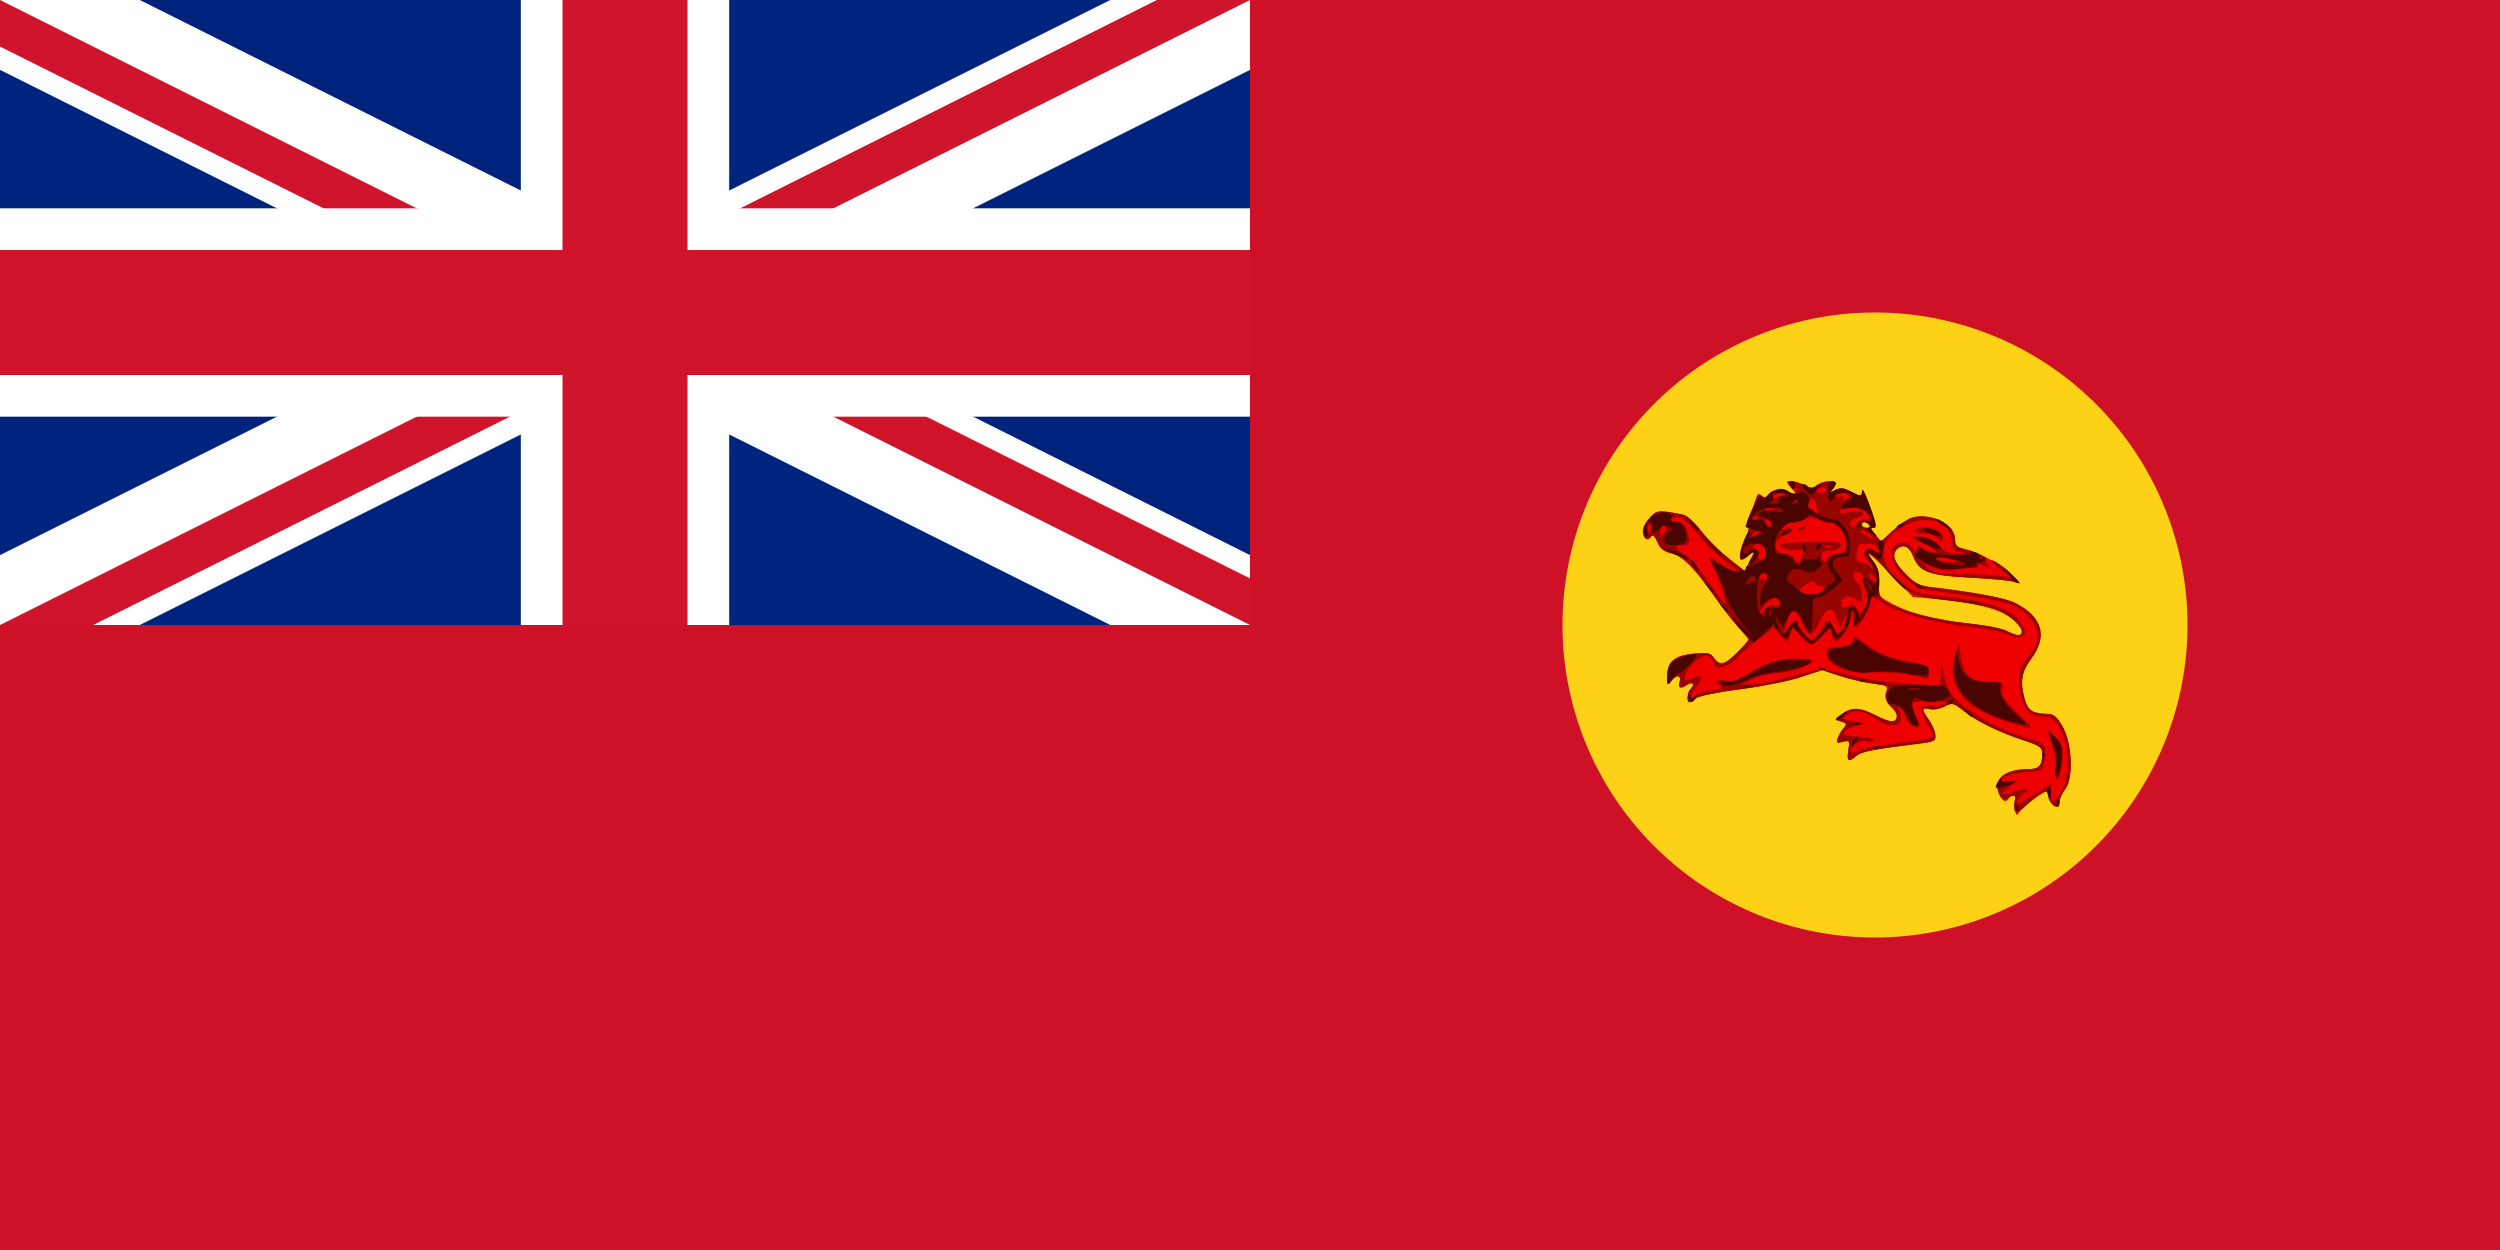
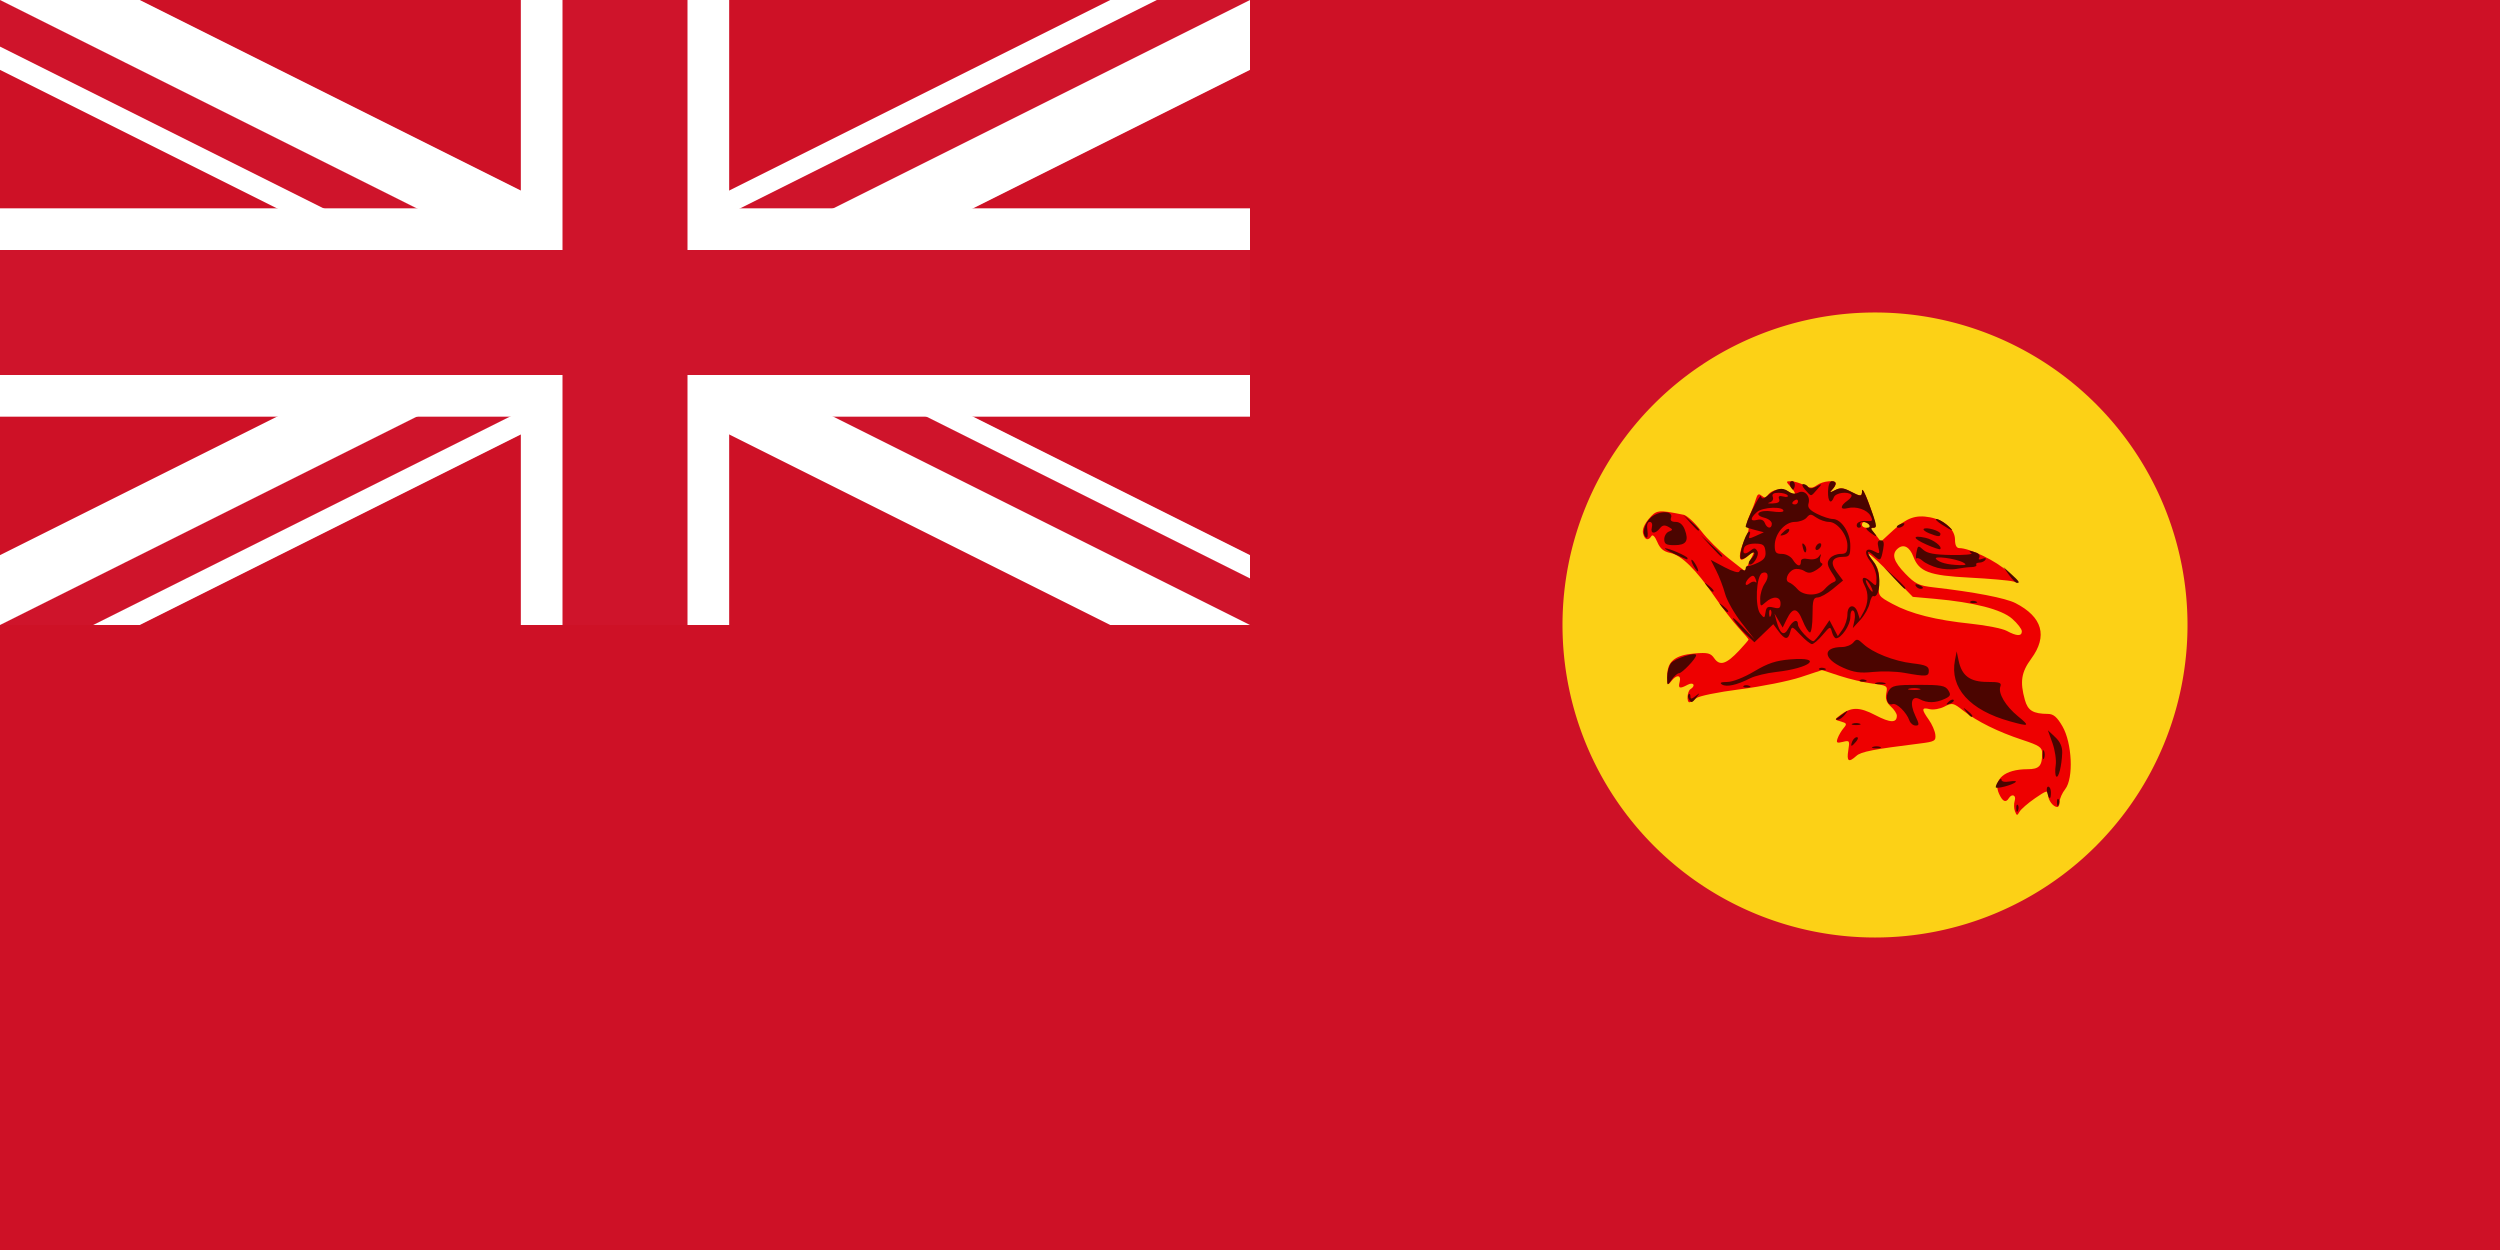
<svg xmlns="http://www.w3.org/2000/svg" xmlns:ns1="http://www.inkscape.org/namespaces/inkscape" xmlns:ns2="http://sodipodi.sourceforge.net/DTD/sodipodi-0.dtd" width="600" height="300" id="svg3078" version="1.1" ns1:version="0.48.4 r9939" ns2:docname="Flag_of_North_Borneo.svg">
  <defs id="defs3080">
    <clipPath id="border">
      <rect x="-15" y="-7.5" width="30" height="15" id="rect6" />
    </clipPath>
  </defs>
  <ns2:namedview id="base" pagecolor="#ffffff" bordercolor="#666666" borderopacity="1.0" ns1:pageopacity="0.0" ns1:pageshadow="2" ns1:zoom="1" ns1:cx="375" ns1:cy="126.96479" ns1:document-units="px" ns1:current-layer="layer1" showgrid="false" ns1:window-width="1024" ns1:window-height="538" ns1:window-x="-8" ns1:window-y="-8" ns1:window-maximized="1" />
  <g ns1:label="Layer 1" ns1:groupmode="layer" id="layer1">
    <rect x="5.5664063e-006" y="0" width="600" height="300" id="rect8" style="fill:#ce1126" />
-     <path ns2:type="arc" style="fill:#fcd116;fill-opacity:1;stroke:none" id="path2626" ns2:cx="5.2249999" ns2:cy="-0.47499999" ns2:rx="3.875" ns2:ry="3.7750001" d="m 9.1,-0.475 a 3.875,3.775 0 1 1 -7.75,0 3.875,3.775 0 1 1 7.75,0 z" transform="matrix(19.355,0,0,19.868,348.871,159.437)" />
+     <path ns2:type="arc" style="fill:#fcd116;fill-opacity:1;stroke:none" id="path2626" ns2:cx="5.2249999" ns2:cy="-0.47499999" ns2:rx="3.875" ns2:ry="3.7750001" d="m 9.1,-0.475 a 3.875,3.775 0 1 1 -7.75,0 3.875,3.775 0 1 1 7.75,0 " transform="matrix(19.355,0,0,19.868,348.871,159.437)" />
    <g id="canton" transform="matrix(10,0,0,10,150,75)">
      <g clip-path="url(#border)" id="g11">
-         <circle r="20" id="circle13" cx="0" cy="0" ns2:cx="0" ns2:cy="0" ns2:rx="20" ns2:ry="20" style="fill:#00247d" d="m 20,0 c 0,11.046 -8.954,20 -20,20 -11.046,0 -20,-8.954 -20,-20 0,-11.046 8.954,-20 20,-20 11.046,0 20,8.954 20,20 z" />
        <path ns1:connector-curvature="0" d="m -20,-10 40,20 m -40,0 40,-20" id="diags_white" style="stroke:#ffffff;stroke-width:3" />
        <path ns1:connector-curvature="0" d="m -20,-10 40,20 m -40,0 40,-20" id="diags_red" style="stroke:#cf142b;stroke-width:2" />
        <path ns1:connector-curvature="0" d="M 0,0 20,10 17,10 -3,0 m 3,0 20,-10 3,0 L 3,0 M 0,0 -20,10 -23,10 -3,0 m 3,0 -20,-10 3,0 20,10" id="eraser_white" style="fill:#ffffff;stroke:none" />
        <path ns1:connector-curvature="0" d="M -20,0 20,0 M 0,-10 0,10" id="cross_white" style="stroke:#ffffff;stroke-width:5" />
        <path ns1:connector-curvature="0" d="M -20,0 20,0 M 0,-10 0,10" id="cross_red" style="stroke:#cf142b;stroke-width:3" />
      </g>
    </g>
    <path ns1:connector-curvature="0" id="path2176" d="m 483.587,194.712 c -0.258,-0.672 -0.283,-1.806 -0.057,-2.52 0.429,-1.353 -0.675,-1.817 -1.427,-0.6 -0.713,1.154 -1.474,0.799 -2.333,-1.087 -1.556,-3.418 1.317,-5.895 6.839,-5.895 2.812,0 3.518,-0.771 3.518,-3.841 0,-1.396 -0.681,-1.856 -4.71,-3.182 -5.874,-1.934 -10.927,-4.431 -14.227,-7.032 -2.394,-1.887 -2.653,-1.943 -4.508,-0.98 -1.082,0.562 -2.687,0.841 -3.565,0.621 -1.959,-0.492 -2,0.015 -0.206,2.537 0.765,1.075 1.471,2.69 1.57,3.589 0.163,1.49 -0.162,1.677 -3.658,2.111 -11.208,1.392 -14.174,1.969 -15.285,2.975 -1.867,1.691 -2.378,1.339 -1.944,-1.34 0.376,-2.317 0.306,-2.424 -1.312,-2.017 -1.446,0.363 -1.638,0.229 -1.246,-0.87 0.255,-0.715 0.899,-1.81 1.431,-2.433 0.848,-0.992 0.769,-1.189 -0.629,-1.583 -1.583,-0.445 -1.585,-0.46 -0.202,-1.516 2.646,-2.022 4.612,-2.022 8.468,-0.002 3.586,1.879 5.138,1.912 5.138,0.111 0,-0.494 -0.653,-1.489 -1.451,-2.212 -1.031,-0.934 -1.344,-1.85 -1.081,-3.165 0.354,-1.771 0.214,-1.871 -3.259,-2.311 -1.996,-0.253 -5.549,-1.089 -7.897,-1.857 l -4.268,-1.397 -5.151,1.706 c -2.833,0.939 -9.39,2.248 -14.57,2.91 -5.325,0.68 -9.898,1.619 -10.521,2.16 -0.606,0.526 -1.312,0.957 -1.57,0.957 -0.74,0 -0.545,-2.663 0.229,-3.142 1.343,-0.83 0.742,-1.818 -0.652,-1.072 -1.946,1.042 -2.349,0.902 -1.937,-0.674 0.45,-1.722 -0.768,-1.827 -2.022,-0.175 -0.826,1.089 -0.929,0.948 -0.949,-1.288 -0.03,-3.438 1.843,-4.979 6.522,-5.367 3.219,-0.267 3.876,-0.105 4.776,1.181 1.316,1.88 2.89,1.382 5.949,-1.882 1.247,-1.331 2.268,-2.52 2.268,-2.643 0,-0.122 -1.101,-1.418 -2.446,-2.88 -1.345,-1.462 -3.936,-4.832 -5.756,-7.49 -4.405,-6.432 -7.909,-9.878 -10.586,-10.414 -1.601,-0.321 -2.452,-1.038 -3.123,-2.635 -0.555,-1.321 -1.115,-1.882 -1.408,-1.408 -0.745,1.206 -1.596,0.939 -2.006,-0.628 -0.235,-0.899 0.273,-2.179 1.391,-3.509 1.821,-2.165 2.236,-2.214 8.33,-0.978 0.819,0.166 2.697,1.887 4.174,3.824 1.476,1.937 4.451,4.912 6.611,6.61 l 3.926,3.087 0.948,-1.889 c 1.583,-3.155 1.597,-3.332 0.167,-2.064 -0.758,0.672 -1.589,1.222 -1.846,1.222 -0.882,0 -0.469,-2.497 0.837,-5.061 0.769,-1.509 1.015,-2.66 0.598,-2.799 -0.436,-0.145 -0.289,-1.163 0.383,-2.647 0.6,-1.326 1.299,-3.134 1.554,-4.018 0.357,-1.24 0.675,-1.432 1.389,-0.839 0.675,0.561 1.056,0.557 1.408,-0.012 0.938,-1.518 3.417,-1.984 5.049,-0.948 1.846,1.171 2.05,0.557 0.415,-1.251 -1.08,-1.195 -1.069,-1.277 0.174,-1.273 0.731,0.002 2.141,0.428 3.134,0.947 1.516,0.792 2.012,0.791 3.099,-0.004 1.403,-1.027 4.516,-1.294 4.516,-0.388 0,0.307 -0.393,0.974 -0.872,1.482 -0.72,0.762 -0.599,0.783 0.691,0.118 1.235,-0.636 1.998,-0.58 3.628,0.264 2.608,1.35 2.823,1.338 2.87,-0.153 0.021,-0.672 0.83,0.927 1.798,3.554 1.721,4.671 1.76,6.433 0.106,4.778 -1.008,-1.009 -1.942,-1.071 -1.942,-0.128 0,0.384 0.456,0.698 1.014,0.698 0.558,0 1.578,0.751 2.268,1.669 l 1.254,1.669 2.924,-2.693 c 3.296,-3.036 5.432,-3.794 8.871,-3.148 3.482,0.654 5.997,2.896 5.997,5.346 0,1.328 0.357,2.044 1.02,2.044 2.522,0 8.901,3.1 11.655,5.664 2.569,2.391 2.761,2.743 1.278,2.343 -0.959,-0.259 -5.685,-0.674 -10.501,-0.923 -9.682,-0.499 -12.081,-1.398 -13.456,-5.045 -0.877,-2.325 -2.328,-3.098 -3.691,-1.966 -1.608,1.336 -1.087,3.117 1.776,6.069 2.389,2.463 3.249,2.878 6.803,3.282 9.707,1.103 17.247,2.555 19.637,3.782 6.467,3.319 7.766,7.903 3.778,13.33 -2.395,3.26 -2.747,5.515 -1.539,9.868 0.723,2.604 1.964,3.36 5.567,3.391 1.31,0.011 2.172,0.753 3.459,2.977 2.326,4.018 2.702,12.479 0.669,15.065 -0.736,0.936 -1.337,2.287 -1.337,3.004 0,0.716 -0.251,1.302 -0.558,1.302 -0.996,0 -2.233,-1.643 -2.233,-2.966 0,-1.128 -0.393,-1.02 -3.114,0.854 -1.713,1.179 -3.393,2.643 -3.733,3.252 -0.554,0.992 -0.669,0.98 -1.088,-0.114 z m 1.656,-43.197 c 0,-0.536 -1.045,-1.893 -2.322,-3.015 -2.559,-2.248 -9.152,-3.943 -18.61,-4.785 l -5.233,-0.466 -5.016,-5.155 c -5.066,-5.206 -7.151,-6.748 -4.41,-3.26 1.121,1.427 1.441,2.678 1.292,5.062 -0.196,3.142 -0.17,3.182 3.258,5.043 4.365,2.37 10.329,3.875 18.854,4.76 3.678,0.382 7.532,1.153 8.565,1.714 2.396,1.302 3.622,1.336 3.622,0.101 z" style="fill:#ee0000" />
-     <path ns1:connector-curvature="0" id="path2174" d="m 483.512,194.517 c -0.216,-0.565 -0.208,-1.611 0.018,-2.325 0.464,-1.462 0.089,-1.599 -1.722,-0.628 -0.999,0.535 -1.411,0.317 -2.05,-1.087 -1.543,-3.389 1.35,-5.867 6.852,-5.867 2.812,0 3.518,-0.771 3.518,-3.841 0,-1.396 -0.681,-1.856 -4.71,-3.182 -5.874,-1.934 -10.927,-4.431 -14.227,-7.032 -2.394,-1.887 -2.653,-1.943 -4.508,-0.98 -1.082,0.562 -2.687,0.841 -3.565,0.621 -1.959,-0.492 -2,0.015 -0.206,2.537 0.765,1.075 1.471,2.69 1.57,3.589 0.163,1.49 -0.162,1.677 -3.658,2.111 -11.208,1.392 -14.174,1.969 -15.285,2.975 -1.867,1.691 -2.378,1.339 -1.944,-1.34 0.376,-2.317 0.306,-2.424 -1.312,-2.017 -1.446,0.363 -1.638,0.229 -1.246,-0.87 0.255,-0.715 0.899,-1.81 1.431,-2.433 0.848,-0.992 0.769,-1.189 -0.629,-1.583 -1.583,-0.445 -1.585,-0.46 -0.202,-1.516 2.646,-2.022 4.612,-2.022 8.468,-0.002 3.586,1.879 5.138,1.912 5.138,0.111 0,-0.494 -0.628,-1.467 -1.395,-2.162 -1.532,-1.387 -1.803,-3.153 -0.659,-4.298 0.517,-0.517 -0.471,-0.876 -3.314,-1.202 -2.228,-0.255 -5.972,-1.098 -8.319,-1.872 l -4.268,-1.408 -5.151,1.706 c -2.833,0.939 -9.39,2.248 -14.57,2.91 -5.325,0.68 -9.898,1.619 -10.521,2.16 -0.606,0.526 -1.312,0.957 -1.57,0.957 -0.785,0 -0.522,-2.46 0.357,-3.34 0.454,-0.454 0.606,-1.046 0.337,-1.315 -0.269,-0.269 -0.86,-0.117 -1.314,0.337 -1.269,1.27 -2.146,0.982 -1.74,-0.57 0.45,-1.722 -0.768,-1.827 -2.022,-0.175 -0.826,1.089 -0.929,0.948 -0.949,-1.288 -0.03,-3.381 1.718,-4.814 6.471,-5.305 3.405,-0.352 3.953,-0.226 4.775,1.09 0.511,0.818 1.336,1.488 1.835,1.488 0.842,0 6.433,-5.21 6.433,-5.994 0,-0.193 -0.819,-1.202 -1.819,-2.241 -1.001,-1.039 -3.654,-4.403 -5.897,-7.476 -6.673,-9.141 -7.555,-10.05 -10.534,-10.853 -2.1,-0.566 -3.003,-1.276 -3.683,-2.892 -0.543,-1.293 -1.093,-1.831 -1.386,-1.356 -0.745,1.206 -1.596,0.939 -2.006,-0.628 -0.235,-0.899 0.273,-2.179 1.391,-3.509 1.821,-2.165 2.236,-2.214 8.33,-0.978 0.819,0.166 2.697,1.887 4.174,3.824 1.476,1.937 4.451,4.912 6.611,6.61 l 3.926,3.087 0.948,-1.889 c 1.583,-3.155 1.597,-3.332 0.167,-2.064 -0.758,0.672 -1.589,1.222 -1.846,1.222 -0.882,0 -0.469,-2.497 0.838,-5.061 0.769,-1.509 1.015,-2.66 0.598,-2.799 -0.436,-0.145 -0.288,-1.163 0.383,-2.647 0.6,-1.326 1.299,-3.134 1.554,-4.018 0.357,-1.24 0.675,-1.432 1.389,-0.839 0.675,0.561 1.056,0.557 1.408,-0.012 0.938,-1.518 3.417,-1.984 5.049,-0.948 0.863,0.548 1.57,0.697 1.57,0.333 0,-0.365 0.393,-0.798 0.872,-0.963 0.48,-0.165 0.334,-0.221 -0.323,-0.123 -0.657,0.097 -1.559,-0.262 -2.004,-0.798 -1.089,-1.313 1.113,-1.328 3.609,-0.024 1.516,0.792 2.012,0.791 3.099,-0.004 1.403,-1.027 4.516,-1.294 4.516,-0.388 0,0.307 -0.392,0.974 -0.872,1.482 -0.72,0.762 -0.599,0.783 0.691,0.118 1.235,-0.636 1.998,-0.58 3.628,0.264 2.608,1.35 2.824,1.338 2.87,-0.153 0.021,-0.672 0.83,0.927 1.798,3.554 1.721,4.671 1.76,6.433 0.106,4.778 -1.008,-1.009 -1.942,-1.071 -1.942,-0.128 0,0.384 0.456,0.698 1.014,0.698 0.558,0 1.578,0.751 2.268,1.669 l 1.254,1.669 2.924,-2.693 c 1.608,-1.481 3.73,-2.896 4.714,-3.143 4.446,-1.117 10.154,1.792 10.154,5.175 0,1.668 0.41,1.995 3.663,2.922 2.015,0.574 3.668,1.355 3.674,1.737 0.01,0.381 0.279,1.117 0.608,1.635 0.484,0.765 0.318,0.793 -0.883,0.15 -1.034,-0.554 -1.48,-0.566 -1.48,-0.039 0,0.414 -0.393,0.678 -0.872,0.586 -0.48,-0.092 -2.337,0.066 -4.128,0.352 -2.334,0.373 -4.013,0.215 -5.931,-0.557 l -2.675,-1.078 1.647,1.393 c 1.4,1.184 2.669,1.393 8.46,1.393 3.747,0 7.872,0.191 9.168,0.424 l 2.355,0.424 -2.619,-1.934 c -1.441,-1.064 -2.479,-2.074 -2.308,-2.246 0.416,-0.416 3.881,2.088 5.625,4.064 l 1.395,1.581 -1.744,-0.531 c -0.959,-0.292 -5.685,-0.734 -10.501,-0.982 -9.682,-0.499 -12.081,-1.398 -13.456,-5.045 -0.877,-2.325 -2.328,-3.098 -3.691,-1.966 -1.609,1.336 -1.086,3.117 1.783,6.076 2.23,2.3 3.369,2.905 6.105,3.243 11.762,1.454 18,2.62 20.287,3.794 6.509,3.341 7.816,7.911 3.818,13.351 -2.395,3.26 -2.747,5.515 -1.539,9.868 0.723,2.604 1.964,3.36 5.567,3.391 1.31,0.011 2.172,0.753 3.459,2.977 2.326,4.018 2.702,12.479 0.669,15.065 -0.735,0.936 -1.337,2.287 -1.337,3.004 0,0.716 -0.251,1.302 -0.558,1.302 -0.993,0 -2.233,-1.642 -2.233,-2.957 0,-1.629 -1.619,-0.848 -5.149,2.484 -1.904,1.797 -2.558,2.095 -2.861,1.303 z m 4.905,-3.963 3.804,-2.435 0,2.086 c 0,2.688 0.707,2.634 2.428,-0.188 2.157,-3.536 2.081,-11.148 -0.149,-15.008 -1.246,-2.157 -2.16,-2.968 -3.347,-2.968 -3.287,0 -5.101,-1.232 -5.864,-3.982 -1.234,-4.447 -0.923,-7.568 0.981,-9.833 2.924,-3.478 3.39,-5.555 1.893,-8.442 -2.356,-4.544 -5.798,-5.661 -25.231,-8.193 -5.576,-0.726 -11.067,-7.788 -8.249,-10.608 1.298,-1.299 3.161,-0.993 4.356,0.714 0.961,1.372 1.086,1.403 1.086,0.264 0,-0.929 0.243,-1.098 0.872,-0.605 0.48,0.376 1.624,0.868 2.542,1.094 2.323,0.571 0.91,-0.753 -2.502,-2.347 l -2.657,-1.24 2.321,-0.057 c 1.696,-0.041 2.885,0.508 4.414,2.038 1.632,1.633 2.658,2.072 4.656,1.99 2.107,-0.086 2.221,-0.156 0.644,-0.396 -1.591,-0.241 -1.919,-0.641 -1.919,-2.339 0,-4.627 -5.842,-6.86 -10.909,-4.17 -3.707,1.968 -5.017,3.397 -5.507,6.007 -0.494,2.633 1.476,5.865 5.234,8.589 2.348,1.702 3.78,2.128 8.57,2.546 9.109,0.795 15.872,2.748 18.136,5.236 3.431,3.771 2.08,5.751 -2.591,3.798 -1.48,-0.619 -5.702,-1.427 -9.382,-1.795 -7.83,-0.784 -16.902,-3.354 -20.528,-5.817 -2.514,-1.708 -2.559,-1.712 -2.559,-0.27 0,1.677 -2.582,6.171 -3.546,6.171 -0.352,0 -0.677,-1.021 -0.721,-2.269 l -0.08,-2.269 -0.507,2.616 c -0.477,2.458 -2.413,5.414 -3.545,5.414 -0.28,0 -0.691,-0.698 -0.913,-1.551 l -0.405,-1.551 -1.982,1.9 c -2.506,2.402 -3.122,2.381 -5.278,-0.183 l -1.752,-2.084 -0.641,1.909 -0.641,1.909 -1.629,-1.821 -1.629,-1.821 -4.052,3.084 c -2.229,1.696 -4.293,3.491 -4.587,3.988 -0.654,1.106 -3.22,2.505 -4.594,2.505 -0.556,0 -1.175,-0.628 -1.376,-1.397 -0.204,-0.78 -0.952,-1.397 -1.695,-1.397 -1.617,0 -5.08,3.467 -5.08,5.086 0,0.994 0.262,1.05 1.747,0.372 2.414,-1.101 2.879,-0.302 1.123,1.931 -1.811,2.304 -1.943,3.725 -0.199,2.146 0.702,-0.636 2.253,-1.156 3.447,-1.156 1.194,0 2.366,-0.314 2.603,-0.698 0.237,-0.384 0.099,-0.698 -0.308,-0.698 -0.406,0 -0.739,-0.339 -0.739,-0.754 0,-0.476 0.78,-0.582 2.122,-0.287 1.167,0.257 2.501,0.156 2.965,-0.224 0.464,-0.379 2.766,-1.664 5.116,-2.855 3.395,-1.72 5.151,-2.165 8.547,-2.165 2.351,0 4.274,0.285 4.274,0.633 0,0.913 -6.092,2.855 -9.02,2.877 -1.371,0.01 -3.748,0.613 -5.283,1.34 l -2.791,1.322 2.442,0.02 c 1.343,0.011 5.268,-0.773 8.722,-1.744 7.806,-2.193 8.52,-2.211 15.176,-0.395 3.021,0.825 8.948,1.688 13.431,1.956 l 8.023,0.48 0.087,-3.07 0.087,-3.07 0.474,2.793 c 0.261,1.536 0.833,3.449 1.272,4.25 2.267,4.142 10.719,9.337 19.186,11.793 3.601,1.045 4.011,1.355 4.002,3.034 -0.022,4.223 -0.63,5.013 -3.864,5.013 -3.277,0 -6.592,0.996 -6.592,1.981 0,0.34 0.864,0.463 1.919,0.272 l 1.919,-0.347 -1.956,1.571 c -2.539,2.04 -2.092,2.369 1.498,1.101 1.595,-0.563 2.9,-0.724 2.9,-0.357 0,0.367 -0.303,0.667 -0.673,0.667 -0.37,0 -1.009,0.628 -1.42,1.397 -1.021,1.91 -0.527,1.777 3.871,-1.039 z m 5.04,-3.956 c -0.244,-0.635 -0.274,-1.802 -0.068,-2.592 0.207,-0.791 -0.129,-2.919 -0.745,-4.73 -1.446,-4.248 -1.437,-4.283 0.623,-2.346 1.807,1.699 2.227,5.099 1.119,9.077 -0.39,1.402 -0.573,1.519 -0.929,0.591 z M 482.801,173.52 c -11.421,-3.314 -15.972,-8.813 -13.56,-16.384 l 0.924,-2.9 0.43,3.413 c 0.556,4.411 2.409,6.013 6.954,6.013 3.183,0 3.301,0.071 2.972,1.793 -0.281,1.472 0.358,2.472 3.571,5.586 2.152,2.086 3.684,3.771 3.405,3.743 -0.28,-0.027 -2.392,-0.596 -4.695,-1.264 z m -24.769,-11.607 c -2.494,-0.468 -6.467,-0.694 -8.829,-0.503 -5.495,0.444 -10.707,-1.719 -10.707,-4.444 0,-1.394 0.349,-1.683 2.036,-1.683 2.795,0 4.243,-0.65 4.243,-1.903 0,-0.805 0.539,-0.645 2.268,0.669 3.657,2.782 6.285,3.896 11.226,4.757 4.213,0.734 4.647,0.966 4.647,2.484 0,0.921 -0.078,1.629 -0.174,1.574 -0.096,-0.055 -2.215,-0.483 -4.71,-0.95 z m 7.041,-32.738 c -0.526,-0.634 -1.977,-1.124 -3.33,-1.124 -1.421,0 -2.222,-0.284 -1.967,-0.698 1.236,-2.002 7.218,-0.023 6.494,2.148 -0.174,0.522 -0.589,0.409 -1.198,-0.326 z m -9.832,49.189 c 9.948,-1.134 9.531,-0.874 7.356,-4.59 -1.014,-1.732 -1.653,-3.459 -1.419,-3.837 0.234,-0.379 1.644,-0.688 3.134,-0.688 1.49,0 2.854,-0.236 3.032,-0.524 0.386,-0.626 -7.639,-0.684 -8.263,-0.06 -0.238,0.238 0.061,1.615 0.664,3.06 0.603,1.445 1.014,2.699 0.913,2.787 -0.685,0.599 -3.323,-1.276 -3.323,-2.362 0,-0.733 -0.481,-1.733 -1.069,-2.221 -0.934,-0.775 -0.984,-0.665 -0.4,0.873 1.344,3.538 -1.809,4.384 -5.924,1.589 -2.879,-1.955 -4.976,-2.2 -6.884,-0.804 -1.17,0.856 -1.008,0.991 1.785,1.487 l 3.071,0.546 -2.358,0.538 c -1.297,0.296 -2.622,0.962 -2.944,1.48 -0.46,0.74 0.234,0.988 3.23,1.152 2.099,0.115 3.816,0.514 3.816,0.886 0,0.372 -0.74,0.491 -1.644,0.264 -1.049,-0.264 -2.059,0.002 -2.791,0.735 -1.774,1.775 -1.357,2.587 0.772,1.503 1.055,-0.538 5.215,-1.354 9.245,-1.813 z m -17.443,-28.497 c 0,-1.405 1.604,-0.687 2.516,1.126 0.935,1.86 2.031,0.894 2.665,-2.347 l 0.409,-2.091 -0.793,2.019 -0.793,2.019 -0.922,-2.194 c -1.252,-2.981 -2.506,-2.756 -4.147,0.744 -0.758,1.616 -1.725,3.041 -2.15,3.167 -0.425,0.126 -1.38,-1.177 -2.123,-2.894 -1.537,-3.553 -2.673,-3.453 -3.73,0.329 l -0.669,2.395 1.431,-1.746 c 0.915,-1.116 1.556,-1.444 1.775,-0.908 0.189,0.461 0.989,1.658 1.777,2.661 l 1.433,1.823 1.66,-1.561 c 0.913,-0.858 1.66,-2.004 1.66,-2.545 z m 47.445,1.707 c 0,-1.663 -3.832,-4.629 -7.353,-5.692 -1.904,-0.575 -6.759,-1.396 -10.788,-1.825 -8.251,-0.879 -9.644,-1.601 -14.729,-7.636 -3.026,-3.591 -5.372,-4.958 -2.721,-1.585 1.068,1.359 1.44,2.701 1.315,4.742 -0.096,1.566 0.076,3.252 0.382,3.749 1.442,2.334 11.611,5.327 21.635,6.368 3.717,0.386 7.604,1.161 8.636,1.722 2.362,1.283 3.622,1.339 3.622,0.16 z m -59.218,-6.245 c 1.051,0.275 1.402,0.113 1.183,-0.544 -0.171,-0.514 -0.665,-1.053 -1.096,-1.197 -0.942,-0.314 -3.663,2.265 -3.663,3.472 0,0.469 0.469,0.184 1.041,-0.634 0.719,-1.028 1.504,-1.367 2.535,-1.097 z m 21.612,-3.729 c -0.446,-1.235 -0.723,-2.649 -0.615,-3.142 0.108,-0.493 -0.353,-1.017 -1.025,-1.164 -1.511,-0.331 -1.628,1.421 -0.174,2.628 0.576,0.478 1.047,1.791 1.047,2.918 0,1.946 -0.074,1.997 -1.476,1.015 -1.8,-1.262 -3.409,-0.764 -3.409,1.054 0,1.125 0.227,1.225 1.379,0.608 1.113,-0.596 1.548,-0.468 2.254,0.662 0.852,1.365 0.9,1.353 1.852,-0.466 0.779,-1.488 0.813,-2.324 0.166,-4.113 z m -33.94,0.941 c -0.27,-1.248 -1.242,-3.762 -2.16,-5.586 -0.918,-1.824 -1.522,-3.317 -1.34,-3.317 0.181,0 1.486,0.786 2.9,1.746 1.414,0.96 2.903,1.746 3.31,1.746 0.849,0 0.615,-0.227 -3.474,-3.365 -1.589,-1.219 -4.086,-3.788 -5.549,-5.708 -2.799,-3.672 -4.796,-4.845 -6.075,-3.565 -0.558,0.558 -0.271,0.768 1.049,0.768 1.405,0 1.987,0.492 2.573,2.175 0.88,2.527 0.528,3.411 -1.36,3.411 -1.925,0 -1.67,0.863 0.644,2.18 1.094,0.623 3.662,3.529 5.705,6.459 2.044,2.93 3.84,5.326 3.992,5.326 0.152,0 0.056,-1.021 -0.214,-2.269 z m 22.998,-0.249 c 1.371,-0.527 1.45,-1.671 0.115,-1.671 -0.544,0 -1.109,-0.362 -1.257,-0.805 -0.182,-0.548 -0.884,-0.402 -2.193,0.457 -1.44,0.945 -1.695,1.408 -1.011,1.842 1.088,0.691 2.824,0.762 4.345,0.178 z m 13.342,-3.719 c -0.253,-0.41 -0.794,-0.745 -1.202,-0.745 -0.463,0 -0.41,0.401 0.141,1.064 0.957,1.154 1.812,0.896 1.061,-0.32 z m -25.495,-0.046 c 0,-0.384 -0.646,-0.698 -1.437,-0.698 -0.79,0 -1.243,0.314 -1.005,0.698 0.56,0.907 2.442,0.907 2.442,0 z m 23.876,-3.677 c -1.046,-1.114 -1.294,-1.888 -0.841,-2.618 0.532,-0.856 0.891,-0.883 2.061,-0.158 1.425,0.884 1.835,0.455 0.883,-0.922 -0.282,-0.408 -1.454,-0.722 -2.606,-0.698 -1.841,0.038 -2.12,0.317 -2.312,2.312 -0.181,1.878 0.022,2.269 1.18,2.269 0.769,0 1.593,0.314 1.83,0.698 0.237,0.384 0.624,0.698 0.861,0.698 0.236,0 -0.239,-0.712 -1.056,-1.582 z m -16.201,-0.456 c 0,-0.353 0.17,-1.086 0.379,-1.629 0.283,-0.738 -0.114,-0.924 -1.57,-0.735 -1.873,0.243 -4.365,-0.744 -3.66,-1.449 0.587,-0.587 13.815,-0.772 14.386,-0.201 0.725,0.726 -1.126,1.839 -3.08,1.852 -0.897,0.006 -1.57,0.442 -1.57,1.017 0,1.415 1.172,1.98 1.63,0.786 0.209,-0.546 1.263,-1.094 2.341,-1.218 1.735,-0.199 1.948,-0.49 1.852,-2.54 -0.116,-2.495 -2.091,-5.259 -3.398,-4.757 -0.442,0.17 -1.738,-0.145 -2.881,-0.699 -1.813,-0.879 -2.328,-0.877 -4.037,0.01 -1.078,0.559 -2.341,0.871 -2.807,0.692 -0.466,-0.179 -1.23,0.135 -1.697,0.699 -0.709,0.854 -0.612,0.962 0.586,0.649 0.805,-0.211 1.435,-0.039 1.435,0.391 0,0.422 -0.762,0.958 -1.694,1.192 -3.078,0.773 -3.04,4.489 0.046,4.489 0.93,0 1.872,0.471 2.093,1.047 0.438,1.142 1.648,1.44 1.648,0.406 z m -0.698,-7.314 c 0,-0.151 0.487,-0.462 1.083,-0.69 0.621,-0.238 0.901,-0.121 0.657,0.274 -0.41,0.663 -1.739,0.981 -1.739,0.416 z m 36.979,7.257 c -0.959,-0.307 -2.372,-0.586 -3.14,-0.618 -1.15,-0.049 -1.211,0.06 -0.349,0.618 0.576,0.372 1.988,0.65 3.14,0.618 2.051,-0.058 2.058,-0.07 0.349,-0.618 z m -44.654,-1.311 c 0,-1.69 -1.531,-2.959 -2.698,-2.237 -0.704,0.435 -0.643,0.663 0.27,1.013 0.685,0.263 1.011,0.887 0.778,1.494 -0.242,0.632 0,1.042 0.625,1.042 0.564,0 1.025,-0.59 1.025,-1.311 z m 15.481,-1.959 c -0.504,-0.202 -1.105,-0.177 -1.337,0.055 -0.232,0.232 0.18,0.397 0.916,0.367 0.813,-0.034 0.978,-0.199 0.422,-0.422 z m 9.637,-2.665 c -0.478,-0.576 -1.38,-1.036 -2.004,-1.023 -0.781,0.017 -0.592,0.336 0.609,1.023 2.239,1.281 2.458,1.281 1.395,0 z m -49.323,-1.961 c -0.214,-0.347 -0.644,-0.22 -0.955,0.282 -0.31,0.503 -0.389,1.198 -0.174,1.546 0.215,0.347 0.644,0.22 0.955,-0.282 0.31,-0.503 0.389,-1.198 0.174,-1.546 z m 22.479,1.049 c -0.215,-0.215 -0.778,-4.3e-4 -1.251,0.477 -0.684,0.69 -0.604,0.77 0.391,0.391 0.688,-0.262 1.075,-0.653 0.861,-0.868 z m -25.485,-0.874 c 0,-0.361 -0.314,-0.657 -0.698,-0.657 -0.384,0 -0.698,0.49 -0.698,1.089 0,0.599 0.314,0.894 0.698,0.657 0.384,-0.237 0.698,-0.727 0.698,-1.089 z m 28.037,-1.507 c -0.501,-0.501 -0.826,-0.542 -0.826,-0.105 0,0.932 0.825,1.758 1.291,1.292 0.198,-0.198 -0.011,-0.733 -0.465,-1.187 z m 21.056,0.5 c 0.221,-0.576 1.088,-1.047 1.927,-1.047 1.484,0 1.491,-0.038 0.255,-1.405 -0.928,-1.026 -1.991,-1.356 -3.944,-1.222 -1.471,0.101 -2.57,0.497 -2.443,0.881 0.127,0.384 0.519,0.606 0.871,0.493 2.569,-0.824 3.978,-0.923 4.579,-0.321 0.465,0.466 0.099,0.849 -1.098,1.149 -0.987,0.248 -1.795,0.916 -1.795,1.485 0,1.345 1.131,1.336 1.648,-0.013 z M 421.882,124.083 c -0.504,-0.202 -1.105,-0.177 -1.337,0.055 -0.232,0.232 0.18,0.397 0.916,0.367 0.813,-0.033 0.978,-0.199 0.422,-0.422 z m 14.133,-2.491 c -0.667,-2.172 -0.981,-2.39 -1.732,-1.202 -0.84,1.329 -0.851,2.269 -0.021,1.755 0.357,-0.221 0.847,-0.082 1.088,0.308 0.776,1.256 1.162,0.756 0.665,-0.861 z m -10.601,0.41 c -0.48,-0.194 -1.265,-0.194 -1.744,0 -0.48,0.194 -0.087,0.352 0.872,0.352 0.959,0 1.352,-0.158 0.872,-0.352 z m 18.27,-3.102 c -0.52,-0.842 -3.095,-0.8 -3.095,0.051 0,0.372 0.522,0.476 1.161,0.23 0.775,-0.298 0.995,-0.177 0.661,0.363 -0.326,0.528 -0.125,0.665 0.579,0.395 0.593,-0.228 0.905,-0.696 0.693,-1.039 z m -16.003,0.073 c 1.345,-0.579 1.341,-0.602 -0.133,-0.649 -0.841,-0.027 -1.723,0.265 -1.96,0.649 -0.51,0.826 0.173,0.826 2.093,0 z m 10.458,-1.986 c -0.154,-0.155 -0.835,-0.068 -1.512,0.192 -1.035,0.397 -1.071,0.573 -0.223,1.097 0.929,0.575 2.461,-0.563 1.735,-1.289 z" style="fill:#980500" />
    <path ns1:connector-curvature="0" id="path2172" d="m 483.903,194.094 c -0.03,-0.736 0.135,-1.148 0.366,-0.916 0.232,0.232 0.257,0.834 0.055,1.338 -0.223,0.557 -0.388,0.392 -0.421,-0.422 z m 9.768,-1.397 c -0.03,-0.736 0.135,-1.148 0.366,-0.916 0.232,0.232 0.257,0.834 0.055,1.338 -0.223,0.557 -0.388,0.392 -0.421,-0.422 z m -2.35,-2.502 c -0.201,-0.768 -0.08,-1.397 0.268,-1.397 0.348,0 0.632,0.628 0.632,1.397 0,1.79 -0.432,1.79 -0.9,0 z m -12.346,-1.271 c 0.019,-0.843 1.363,-2.597 1.374,-1.794 0.01,0.464 0.782,0.636 1.929,0.428 1.055,-0.191 1.726,-0.138 1.49,0.118 -0.651,0.708 -4.806,1.789 -4.794,1.247 z m 14.521,-2.57 c -0.258,-0.261 -0.315,-1.467 -0.127,-2.681 0.188,-1.214 -0.158,-3.605 -0.77,-5.313 l -1.112,-3.106 1.762,1.657 c 1.203,1.131 1.736,2.338 1.68,3.804 -0.121,3.146 -0.893,6.184 -1.433,5.639 z m -3.258,-5.237 c 0,-0.96 0.158,-1.353 0.352,-0.873 0.194,0.48 0.194,1.266 0,1.746 -0.194,0.48 -0.352,0.087 -0.352,-0.873 z m -40.752,-1.859 c 0.48,-0.194 1.265,-0.194 1.744,0 0.48,0.194 0.087,0.352 -0.872,0.352 -0.959,0 -1.352,-0.158 -0.872,-0.352 z m -4.962,-1.283 c 0.221,-0.576 0.721,-1.047 1.11,-1.047 0.408,0 0.341,0.444 -0.16,1.047 -1.107,1.334 -1.462,1.334 -0.95,0 z m 0.078,-4.303 c 0.48,-0.194 1.265,-0.194 1.744,0 0.48,0.194 0.087,0.352 -0.872,0.352 -0.959,0 -1.352,-0.158 -0.872,-0.352 z m 13.654,-0.759 c -0.695,-1.969 -3.088,-4.292 -4.045,-3.924 -1.29,0.495 -1.876,-1.669 -0.883,-3.26 0.746,-1.195 1.652,-1.369 7.147,-1.369 5.394,0 6.409,0.187 7.108,1.307 0.694,1.112 0.558,1.424 -0.912,2.095 -2.155,0.983 -4.143,1.003 -5.904,0.059 -1.966,-1.053 -2.525,0.944 -1.101,3.934 0.997,2.093 1.006,2.38 0.077,2.38 -0.582,0 -1.251,-0.55 -1.488,-1.222 z m 2.393,-7.638 c -0.672,-0.176 -1.77,-0.176 -2.442,0 -0.672,0.176 -0.122,0.319 1.221,0.319 1.343,0 1.893,-0.144 1.221,-0.319 z m 21.804,7.867 c -9.738,-2.694 -14.562,-8.048 -13.258,-14.717 l 0.409,-2.095 0.472,2.248 c 0.759,3.612 2.747,5.084 6.87,5.084 2.945,0 3.491,0.189 3.145,1.092 -0.612,1.597 1.228,4.701 4.252,7.173 2.909,2.378 2.729,2.494 -1.89,1.216 z m -41.805,-0.601 c 0.16,-0.109 0.919,-0.659 1.686,-1.222 1.291,-0.948 1.324,-0.933 0.438,0.198 -0.527,0.672 -1.286,1.222 -1.686,1.222 -0.401,0 -0.598,-0.089 -0.438,-0.198 z m 31.25,-1.723 c -0.868,-1.107 -0.843,-1.132 0.263,-0.264 1.162,0.912 1.532,1.486 0.958,1.486 -0.145,0 -0.694,-0.55 -1.221,-1.222 z m -4.283,-2.356 c 0.473,-0.477 1.036,-0.692 1.251,-0.477 0.215,0.215 -0.172,0.605 -0.861,0.868 -0.994,0.379 -1.075,0.299 -0.391,-0.391 z m -62.289,-0.658 c -0.253,-0.41 -0.271,-0.933 -0.041,-1.164 0.23,-0.23 0.419,-0.014 0.419,0.481 0,0.713 0.255,0.7 1.221,-0.058 1.107,-0.869 1.131,-0.844 0.263,0.264 -1.121,1.431 -1.252,1.464 -1.862,0.477 z m 7.972,-3.51 c -0.671,-0.426 -0.29,-0.615 1.252,-0.623 1.286,-0.006 3.996,-1.071 6.452,-2.535 3.327,-1.983 5.206,-2.602 8.772,-2.889 7.96,-0.639 4.813,2.091 -3.486,3.025 -2.303,0.259 -5.11,0.941 -6.239,1.516 -3.171,1.615 -5.69,2.177 -6.75,1.505 z m 5.154,0.341 c 0.232,-0.232 0.834,-0.257 1.337,-0.055 0.557,0.223 0.391,0.388 -0.422,0.422 -0.736,0.03 -1.148,-0.135 -0.916,-0.367 z m -18.33,-2.082 c 0,-1.164 0.401,-2.665 0.891,-3.336 0.86,-1.177 6.109,-2.858 6.064,-1.942 -0.039,0.793 -3.374,4.291 -4.091,4.291 -0.38,0 -1.18,0.698 -1.778,1.552 -1.085,1.551 -1.086,1.55 -1.086,-0.565 z m 50.048,1.348 c 0.472,-0.191 1.414,-0.203 2.093,-0.026 0.679,0.177 0.292,0.334 -0.859,0.348 -1.151,0.014 -1.707,-0.131 -1.234,-0.322 z m -3.81,-0.662 c 0.232,-0.232 0.834,-0.257 1.337,-0.055 0.557,0.223 0.391,0.388 -0.421,0.422 -0.736,0.03 -1.148,-0.135 -0.916,-0.367 z m 10.626,-1.763 c -1.919,-0.343 -5.265,-0.436 -7.436,-0.206 -3.107,0.329 -4.632,0.115 -7.16,-1.004 -4.882,-2.161 -5.059,-4.946 -0.316,-4.974 1.008,-0.006 2.233,-0.492 2.721,-1.081 0.79,-0.953 1.05,-0.918 2.362,0.315 2.248,2.114 7.404,4.155 11.803,4.672 3.228,0.38 3.957,0.705 3.957,1.766 0,1.431 -0.536,1.477 -5.931,0.512 z m -20.394,-1.03 c 0.232,-0.232 0.834,-0.257 1.337,-0.055 0.557,0.223 0.391,0.388 -0.421,0.422 -0.736,0.03 -1.148,-0.135 -0.916,-0.367 z m -4.48,-8.07 c -1.987,-2.129 -2.074,-2.154 -2.454,-0.698 -0.511,1.956 -1.267,1.907 -2.815,-0.184 l -1.254,-1.693 -2.264,2.176 -2.264,2.176 -2.156,-2.054 c -1.186,-1.13 -2.489,-2.682 -2.894,-3.45 -0.406,-0.768 0.588,0.018 2.208,1.746 l 2.946,3.142 -3.18,-4.061 c -1.749,-2.234 -3.534,-5.374 -3.965,-6.979 -0.432,-1.605 -1.383,-4.09 -2.113,-5.523 l -1.328,-2.606 3.309,1.761 c 1.947,1.036 3.41,1.459 3.554,1.026 0.135,-0.404 0.532,-0.557 0.883,-0.34 0.351,0.217 0.638,0.062 0.638,-0.345 0,-0.407 0.235,-0.685 0.523,-0.618 0.288,0.067 1.402,-0.305 2.476,-0.826 1.502,-0.729 1.905,-1.362 1.744,-2.74 -0.175,-1.505 -0.57,-1.796 -2.459,-1.816 -1.324,-0.014 -2.408,0.387 -2.633,0.973 -0.558,1.455 0.147,1.833 1.431,0.767 0.932,-0.774 1.217,-0.764 1.726,0.059 0.612,0.991 -1.242,3.866 -2.002,3.106 -0.201,-0.201 0.01,-0.737 0.461,-1.191 1.419,-1.42 0.9,-2.227 -0.574,-0.892 -0.77,0.697 -1.605,1.062 -1.856,0.811 -0.573,-0.574 0.967,-5.849 1.872,-6.408 0.377,-0.233 0.485,0.07 0.246,0.692 -0.371,0.968 -0.184,0.997 1.492,0.233 l 1.916,-0.874 -2.182,-0.566 c -1.2,-0.311 -2.18,-0.635 -2.179,-0.72 0.025,-1.207 3.416,-8.056 3.652,-7.377 0.263,0.755 0.586,0.72 1.65,-0.177 2.04,-1.72 3.51,-2.018 4.908,-0.995 0.832,0.609 1.683,0.719 2.437,0.316 1.459,-0.781 2.973,0.857 2.434,2.634 -0.28,0.924 0.265,1.578 2.064,2.477 1.345,0.672 3.038,1.222 3.761,1.222 2.038,0 4.208,3.29 4.208,6.378 0,2.351 -0.207,2.699 -1.605,2.699 -2.771,0 -3.376,1.322 -1.666,3.637 l 1.519,2.056 -2.438,2.023 c -1.341,1.112 -2.988,2.031 -3.659,2.042 -1.025,0.016 -1.221,0.691 -1.221,4.208 0,2.304 -0.28,4.19 -0.622,4.19 -0.342,0 -1.134,-1.281 -1.76,-2.846 -1.272,-3.182 -2.373,-3.271 -3.814,-0.309 l -0.963,1.979 -0.985,-1.681 -0.985,-1.681 0.463,1.746 c 0.848,3.194 1.832,3.807 2.885,1.797 1.003,-1.915 2.292,-2.405 2.292,-0.871 0,0.924 2.824,3.962 3.683,3.962 0.249,0 1.222,-1.133 2.162,-2.517 l 1.709,-2.517 1.002,1.913 1.002,1.913 1.152,-1.646 c 0.634,-0.905 1.152,-2.519 1.152,-3.586 0,-2.345 1.775,-2.647 2.48,-0.422 l 0.481,1.517 0.936,-1.692 c 1.147,-2.072 1.234,-4.461 0.232,-6.336 -1.042,-1.949 -0.24,-2.474 1.448,-0.946 1.372,1.242 1.4,1.226 1.4,-0.841 0,-1.16 -0.648,-2.934 -1.441,-3.942 -1.733,-2.205 -1.235,-3.604 0.88,-2.471 1.315,0.704 1.409,0.62 1.02,-0.929 -0.303,-1.207 -0.139,-1.704 0.562,-1.704 0.729,0 0.882,0.567 0.582,2.153 -0.542,2.858 -0.665,2.936 -2.297,1.459 -1.801,-1.631 -1.804,-0.738 0,1.551 1.361,1.732 1.821,5.252 0.974,7.461 -0.232,0.605 -0.665,0.95 -0.962,0.767 -0.297,-0.184 -0.72,0.569 -0.941,1.672 -0.221,1.103 -1.224,2.905 -2.229,4.004 l -1.828,1.997 0.403,-1.877 c 0.222,-1.033 0.088,-2.072 -0.298,-2.311 -0.406,-0.251 -0.7,0.408 -0.7,1.571 0,1.892 -2.151,5.061 -3.434,5.061 -0.324,0 -0.765,-0.673 -0.98,-1.497 -0.374,-1.431 -0.472,-1.4 -2.237,0.698 -1.015,1.207 -2.163,2.195 -2.55,2.195 -0.388,0 -1.632,-0.993 -2.765,-2.207 z m -6.467,-6.569 c 1.368,0.344 1.688,0.157 1.688,-0.986 0,-1.73 -1.836,-1.859 -3.608,-0.254 -1.209,1.095 -1.276,1.047 -1.276,-0.892 0,-1.126 0.489,-2.746 1.087,-3.601 1.157,-1.653 0.825,-3.102 -0.586,-2.56 -1.461,0.561 -1.822,8.142 -0.466,9.787 0.95,1.153 1.026,1.132 1.243,-0.345 0.188,-1.282 0.544,-1.495 1.919,-1.149 z m -0.682,0.586 c -0.232,-0.232 -0.397,0.18 -0.366,0.916 0.033,0.813 0.199,0.979 0.421,0.422 0.202,-0.504 0.177,-1.106 -0.055,-1.338 z m 12.95,-4.992 c 0.617,-0.722 1.55,-1.467 2.074,-1.656 0.774,-0.28 0.788,-0.588 0.075,-1.656 -1.588,-2.376 -1.731,-3.063 -0.86,-4.114 0.474,-0.571 1.608,-1.038 2.52,-1.038 1.361,0 1.659,-0.36 1.659,-2.001 0,-2.556 -2.437,-5.68 -4.431,-5.68 -0.846,0 -2.203,-0.466 -3.014,-1.035 -1.304,-0.914 -1.576,-0.914 -2.334,0 -0.472,0.569 -1.739,1.035 -2.815,1.035 -2.417,0 -4.849,2.848 -4.849,5.68 0,1.667 0.29,2.001 1.738,2.001 0.983,0 2.117,0.607 2.61,1.397 1.006,1.611 1.931,1.825 1.931,0.446 0,-0.648 0.579,-0.84 1.819,-0.603 1.101,0.211 2.09,-0.034 2.508,-0.621 0.545,-0.765 0.611,-0.722 0.314,0.208 -0.206,0.647 -0.036,1.29 0.378,1.428 0.415,0.138 -0.07,0.792 -1.078,1.452 -1.465,0.961 -2.094,1.037 -3.143,0.382 -0.721,-0.451 -1.831,-0.62 -2.466,-0.376 -1.53,0.588 -2.335,2.747 -1.169,3.136 0.496,0.166 1.407,0.891 2.025,1.613 1.46,1.707 5.048,1.707 6.509,0 z m -5.186,-9.804 c -0.303,-1.161 -0.213,-1.434 0.305,-0.916 0.405,0.406 0.6,1.15 0.432,1.654 -0.174,0.523 -0.49,0.206 -0.737,-0.738 z m 2.978,0.026 c 0,-0.384 0.314,-0.892 0.698,-1.13 0.384,-0.237 0.698,-0.117 0.698,0.267 0,0.384 -0.314,0.892 -0.698,1.13 -0.384,0.237 -0.698,0.117 -0.698,-0.267 z m -8.373,-3.161 c 0,-0.133 0.471,-0.633 1.047,-1.111 0.603,-0.501 1.046,-0.569 1.046,-0.16 0,0.39 -0.471,0.89 -1.046,1.111 -0.576,0.221 -1.047,0.293 -1.047,0.16 z m 21.629,12.156 c -0.411,-0.768 -0.904,-1.397 -1.096,-1.397 -0.192,0 -0.013,0.628 0.398,1.397 0.411,0.768 0.904,1.397 1.096,1.397 0.192,0 0.013,-0.628 -0.398,-1.397 z m -27.633,-0.888 c 0.273,0.273 0.286,-0.052 0.029,-0.722 -0.364,-0.948 -0.681,-1.041 -1.432,-0.417 -0.531,0.441 -0.965,1.116 -0.965,1.5 0,0.426 0.365,0.395 0.936,-0.079 0.515,-0.428 1.16,-0.554 1.432,-0.281 z m 3.911,-14.049 c 0,-0.534 -0.798,-1.172 -1.773,-1.417 -2.833,-0.712 -1.237,-2.014 1.861,-1.519 1.487,0.238 2.703,0.179 2.703,-0.131 0,-1.138 -5.048,-0.918 -6.368,0.279 -1.698,1.537 -1.664,2.326 0.08,1.87 0.88,-0.23 1.545,0.049 1.819,0.764 0.53,1.381 1.678,1.487 1.678,0.155 z m 1.75,-5.899 c -0.269,-0.7 0.024,-0.873 1.032,-0.61 0.774,0.203 1.231,0.083 1.016,-0.265 -0.215,-0.348 -1.191,-0.633 -2.169,-0.633 -1.259,0 -1.665,0.293 -1.393,1.004 0.223,0.583 -0.111,1.136 -0.797,1.319 -0.65,0.173 -0.312,0.281 0.752,0.239 1.354,-0.053 1.822,-0.369 1.56,-1.054 z m 4.53,0.546 c 0,-0.407 -0.314,-0.545 -0.698,-0.308 -0.894,0.553 -0.894,1.047 0,1.047 0.384,0 0.698,-0.333 0.698,-0.739 z m -18.23,25.353 c -0.868,-1.107 -0.843,-1.132 0.263,-0.264 1.162,0.912 1.532,1.486 0.958,1.486 -0.145,0 -0.694,-0.55 -1.221,-1.222 z m 59.584,-1.295 c 0.232,-0.232 0.834,-0.257 1.337,-0.055 0.557,0.223 0.391,0.388 -0.422,0.422 -0.736,0.03 -1.148,-0.135 -0.916,-0.367 z m -63.073,-3.593 c -0.868,-1.107 -0.843,-1.132 0.264,-0.264 1.162,0.912 1.532,1.486 0.958,1.486 -0.145,0 -0.694,-0.55 -1.221,-1.222 z m 44.706,-2.095 -2.405,-2.618 2.616,2.406 c 2.435,2.24 2.937,2.831 2.404,2.831 -0.117,0 -1.294,-1.178 -2.616,-2.618 z m 5.275,1.928 c -0.244,-0.396 0.036,-0.513 0.656,-0.274 1.209,0.464 1.43,0.965 0.426,0.965 -0.361,0 -0.848,-0.311 -1.083,-0.69 z m 22.378,-2.648 -1.339,-1.898 1.863,1.693 c 1.957,1.779 2.199,2.162 1.339,2.126 -0.288,-0.012 -1.126,-0.876 -1.863,-1.92 z m -75.759,-2.247 c -0.411,-0.768 -0.59,-1.396 -0.398,-1.396 0.192,0 0.685,0.628 1.096,1.396 0.411,0.768 0.59,1.397 0.398,1.397 -0.192,0 -0.685,-0.628 -1.096,-1.397 z m 58.609,0.548 c -1.343,-0.367 -2.938,-1.112 -3.545,-1.656 -0.607,-0.544 -1.272,-0.821 -1.478,-0.615 -0.206,0.206 -0.22,-0.435 -0.031,-1.424 0.325,-1.703 0.413,-1.737 1.635,-0.63 0.959,0.869 2.714,1.191 6.825,1.251 3.043,0.045 5.17,-0.149 4.727,-0.431 -0.983,-0.625 -0.278,-0.69 1.226,-0.112 0.605,0.232 0.893,0.757 0.64,1.166 -0.291,0.471 -0.02,0.575 0.738,0.284 0.711,-0.273 1.024,-0.18 0.771,0.23 -0.234,0.38 -0.897,0.69 -1.473,0.69 -0.576,0 -0.901,0.236 -0.723,0.524 0.178,0.288 -0.353,0.535 -1.18,0.549 -0.827,0.014 -2.445,0.209 -3.596,0.433 -1.151,0.224 -3.192,0.107 -4.535,-0.26 z m 6.212,-1.242 c -1.691,-0.989 -7.414,-1.739 -6.561,-0.86 0.844,0.87 2.77,1.371 5.582,1.451 1.611,0.046 1.837,-0.09 0.98,-0.592 z m -69.356,-2.099 c -1.535,-0.711 -2.545,-1.316 -2.245,-1.345 0.826,-0.078 5.385,1.916 5.385,2.356 0,0.473 0.214,0.542 -3.14,-1.012 z m 8.684,-1.92 -2.405,-2.618 2.616,2.406 c 2.435,2.24 2.937,2.831 2.405,2.831 -0.117,0 -1.294,-1.178 -2.616,-2.618 z m 51.781,-0.331 c -3.349,-1.491 -3.458,-2.325 -0.21,-1.611 1.912,0.42 4.171,2.176 3.512,2.729 -0.151,0.126 -1.636,-0.377 -3.302,-1.118 z m -62.907,-1.262 c 0,-0.78 0.505,-1.613 1.123,-1.85 1.004,-0.386 0.993,-0.504 -0.112,-1.123 -0.889,-0.498 -1.449,-0.42 -1.998,0.279 -1.188,1.513 -2.405,1.451 -2,-0.101 0.213,-0.815 0.01,-1.373 -0.5,-1.373 -0.553,0 -0.751,0.731 -0.556,2.058 0.166,1.132 0.045,1.899 -0.27,1.704 -1.165,-0.721 -0.517,-3.415 1.169,-4.866 1.945,-1.673 5.418,-1.579 4.763,0.128 -0.248,0.647 0.127,0.975 1.113,0.975 0.97,0 1.734,0.649 2.196,1.866 1.026,2.702 0.351,3.72 -2.466,3.72 -2.011,0 -2.464,-0.26 -2.464,-1.418 z m 49.23,-1.746 c -0.745,-0.564 -0.962,-1.025 -0.482,-1.025 0.48,0 0.678,-0.314 0.441,-0.698 -0.237,-0.384 -0.902,-0.698 -1.478,-0.698 -0.576,0 -0.853,0.314 -0.615,0.698 0.237,0.384 0.073,0.698 -0.366,0.698 -0.438,0 -0.658,-0.393 -0.488,-0.873 0.17,-0.48 1.139,-0.814 2.153,-0.741 1.618,0.116 1.756,-0.033 1.125,-1.214 -0.808,-1.511 -3.485,-2.402 -5.574,-1.855 -1.785,0.467 -1.781,-0.546 0.01,-1.799 0.765,-0.536 1.184,-1.183 0.93,-1.436 -0.868,-0.869 -3.76,-0.462 -4.162,0.586 -0.716,1.867 -1.485,1.11 -1.418,-1.397 0.04,-1.495 0.414,-2.444 0.964,-2.444 1.139,0 1.151,0.851 0.027,2.041 -0.72,0.762 -0.599,0.783 0.691,0.118 1.235,-0.636 1.998,-0.58 3.628,0.264 2.608,1.35 2.826,1.338 2.857,-0.153 0.014,-0.672 0.669,0.506 1.457,2.618 2.144,5.751 2.255,6.284 1.305,6.284 -0.686,0 -0.685,0.217 0,1.047 1.087,1.31 0.745,1.303 -1.006,-0.022 z m 14.335,0.312 c -0.919,-0.368 -1.506,-0.835 -1.303,-1.037 0.554,-0.554 4.021,0.457 4.021,1.172 0,0.76 -0.55,0.733 -2.718,-0.135 z m -57.339,-2.559 -1.692,-1.92 1.919,1.693 c 1.793,1.582 2.239,2.148 1.692,2.148 -0.125,0 -0.988,-0.864 -1.919,-1.92 z m 60.406,0.476 c -1.151,-0.738 -1.735,-1.343 -1.298,-1.345 0.437,-0.002 1.536,0.614 2.442,1.37 2.074,1.729 1.575,1.719 -1.144,-0.024 z m -10.815,0.471 c 0,-0.151 0.487,-0.462 1.083,-0.69 0.621,-0.238 0.901,-0.121 0.656,0.274 -0.41,0.663 -1.739,0.981 -1.739,0.416 z m -21.978,-8.803 c -0.695,-0.768 -0.919,-1.397 -0.498,-1.397 0.42,0 0.959,0.315 1.197,0.7 0.283,0.459 0.958,0.424 1.96,-0.102 1.517,-0.796 1.518,-0.791 0.198,0.696 -1.601,1.805 -1.326,1.795 -2.857,0.102 z m -3.431,-0.605 c -0.301,-0.487 -0.358,-1.073 -0.128,-1.304 0.624,-0.625 1.305,0.294 0.968,1.307 -0.236,0.71 -0.401,0.709 -0.84,-0.003 z" style="fill:#4b0500" />
  </g>
</svg>